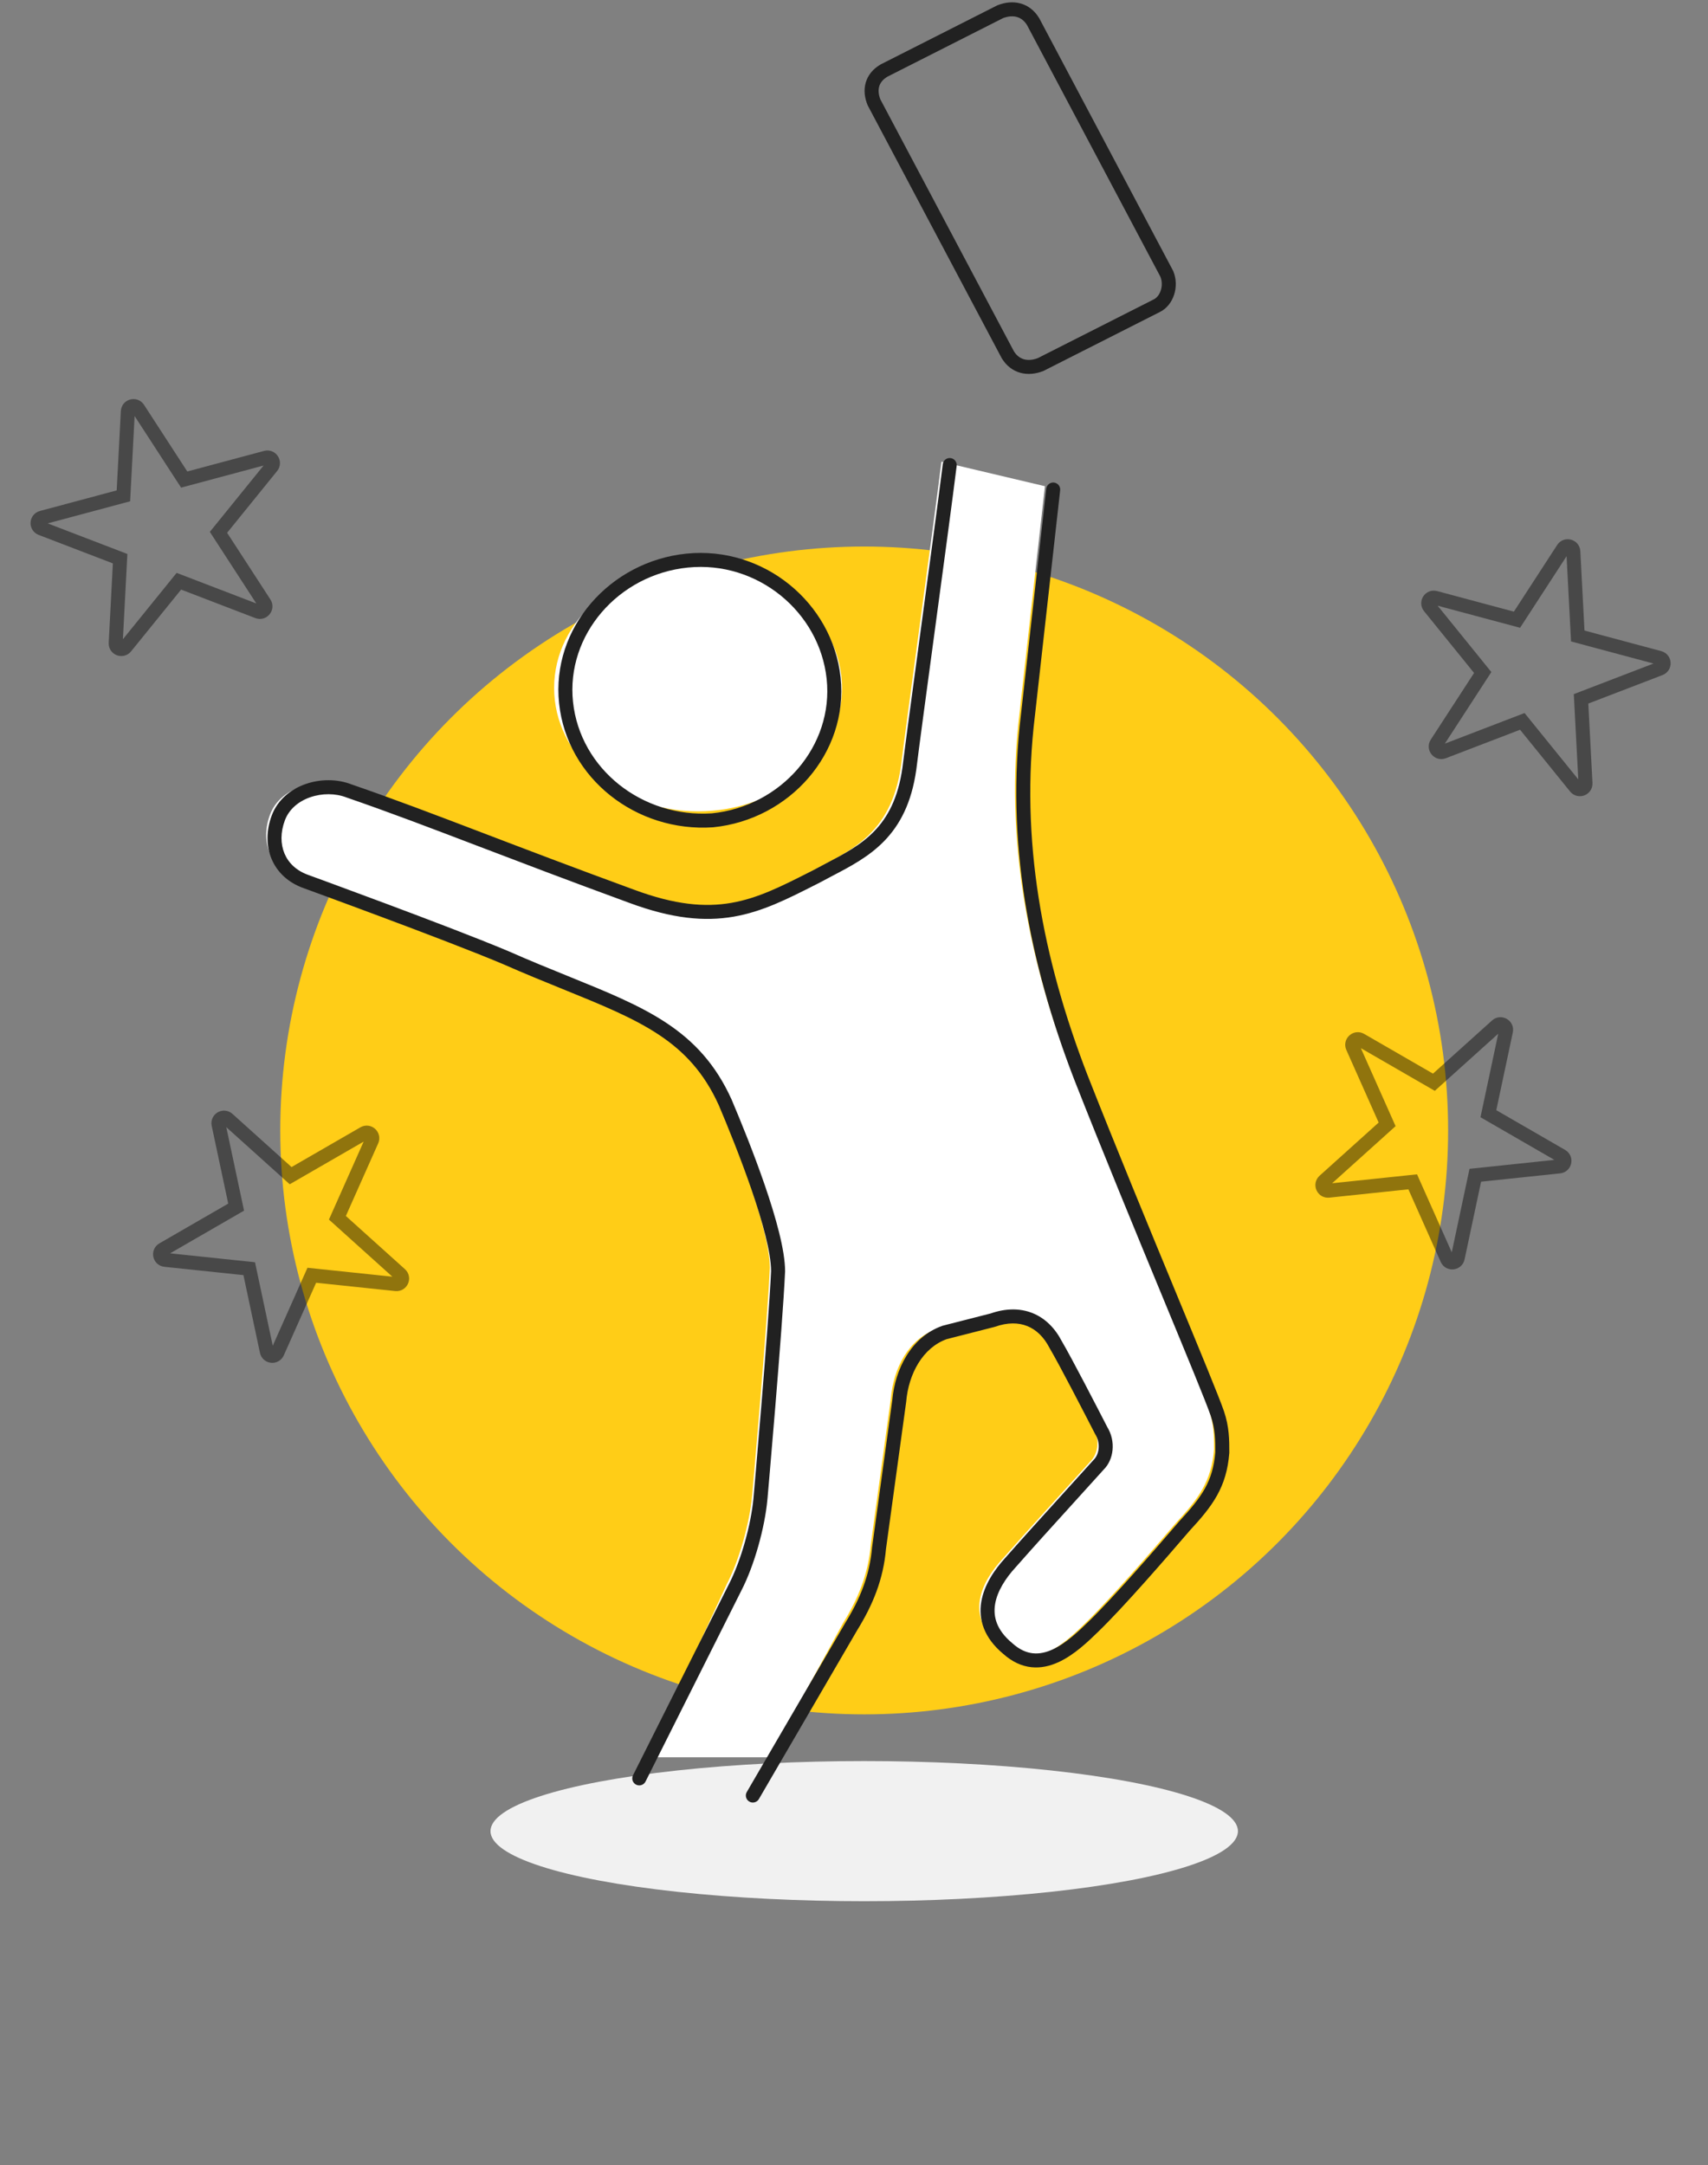
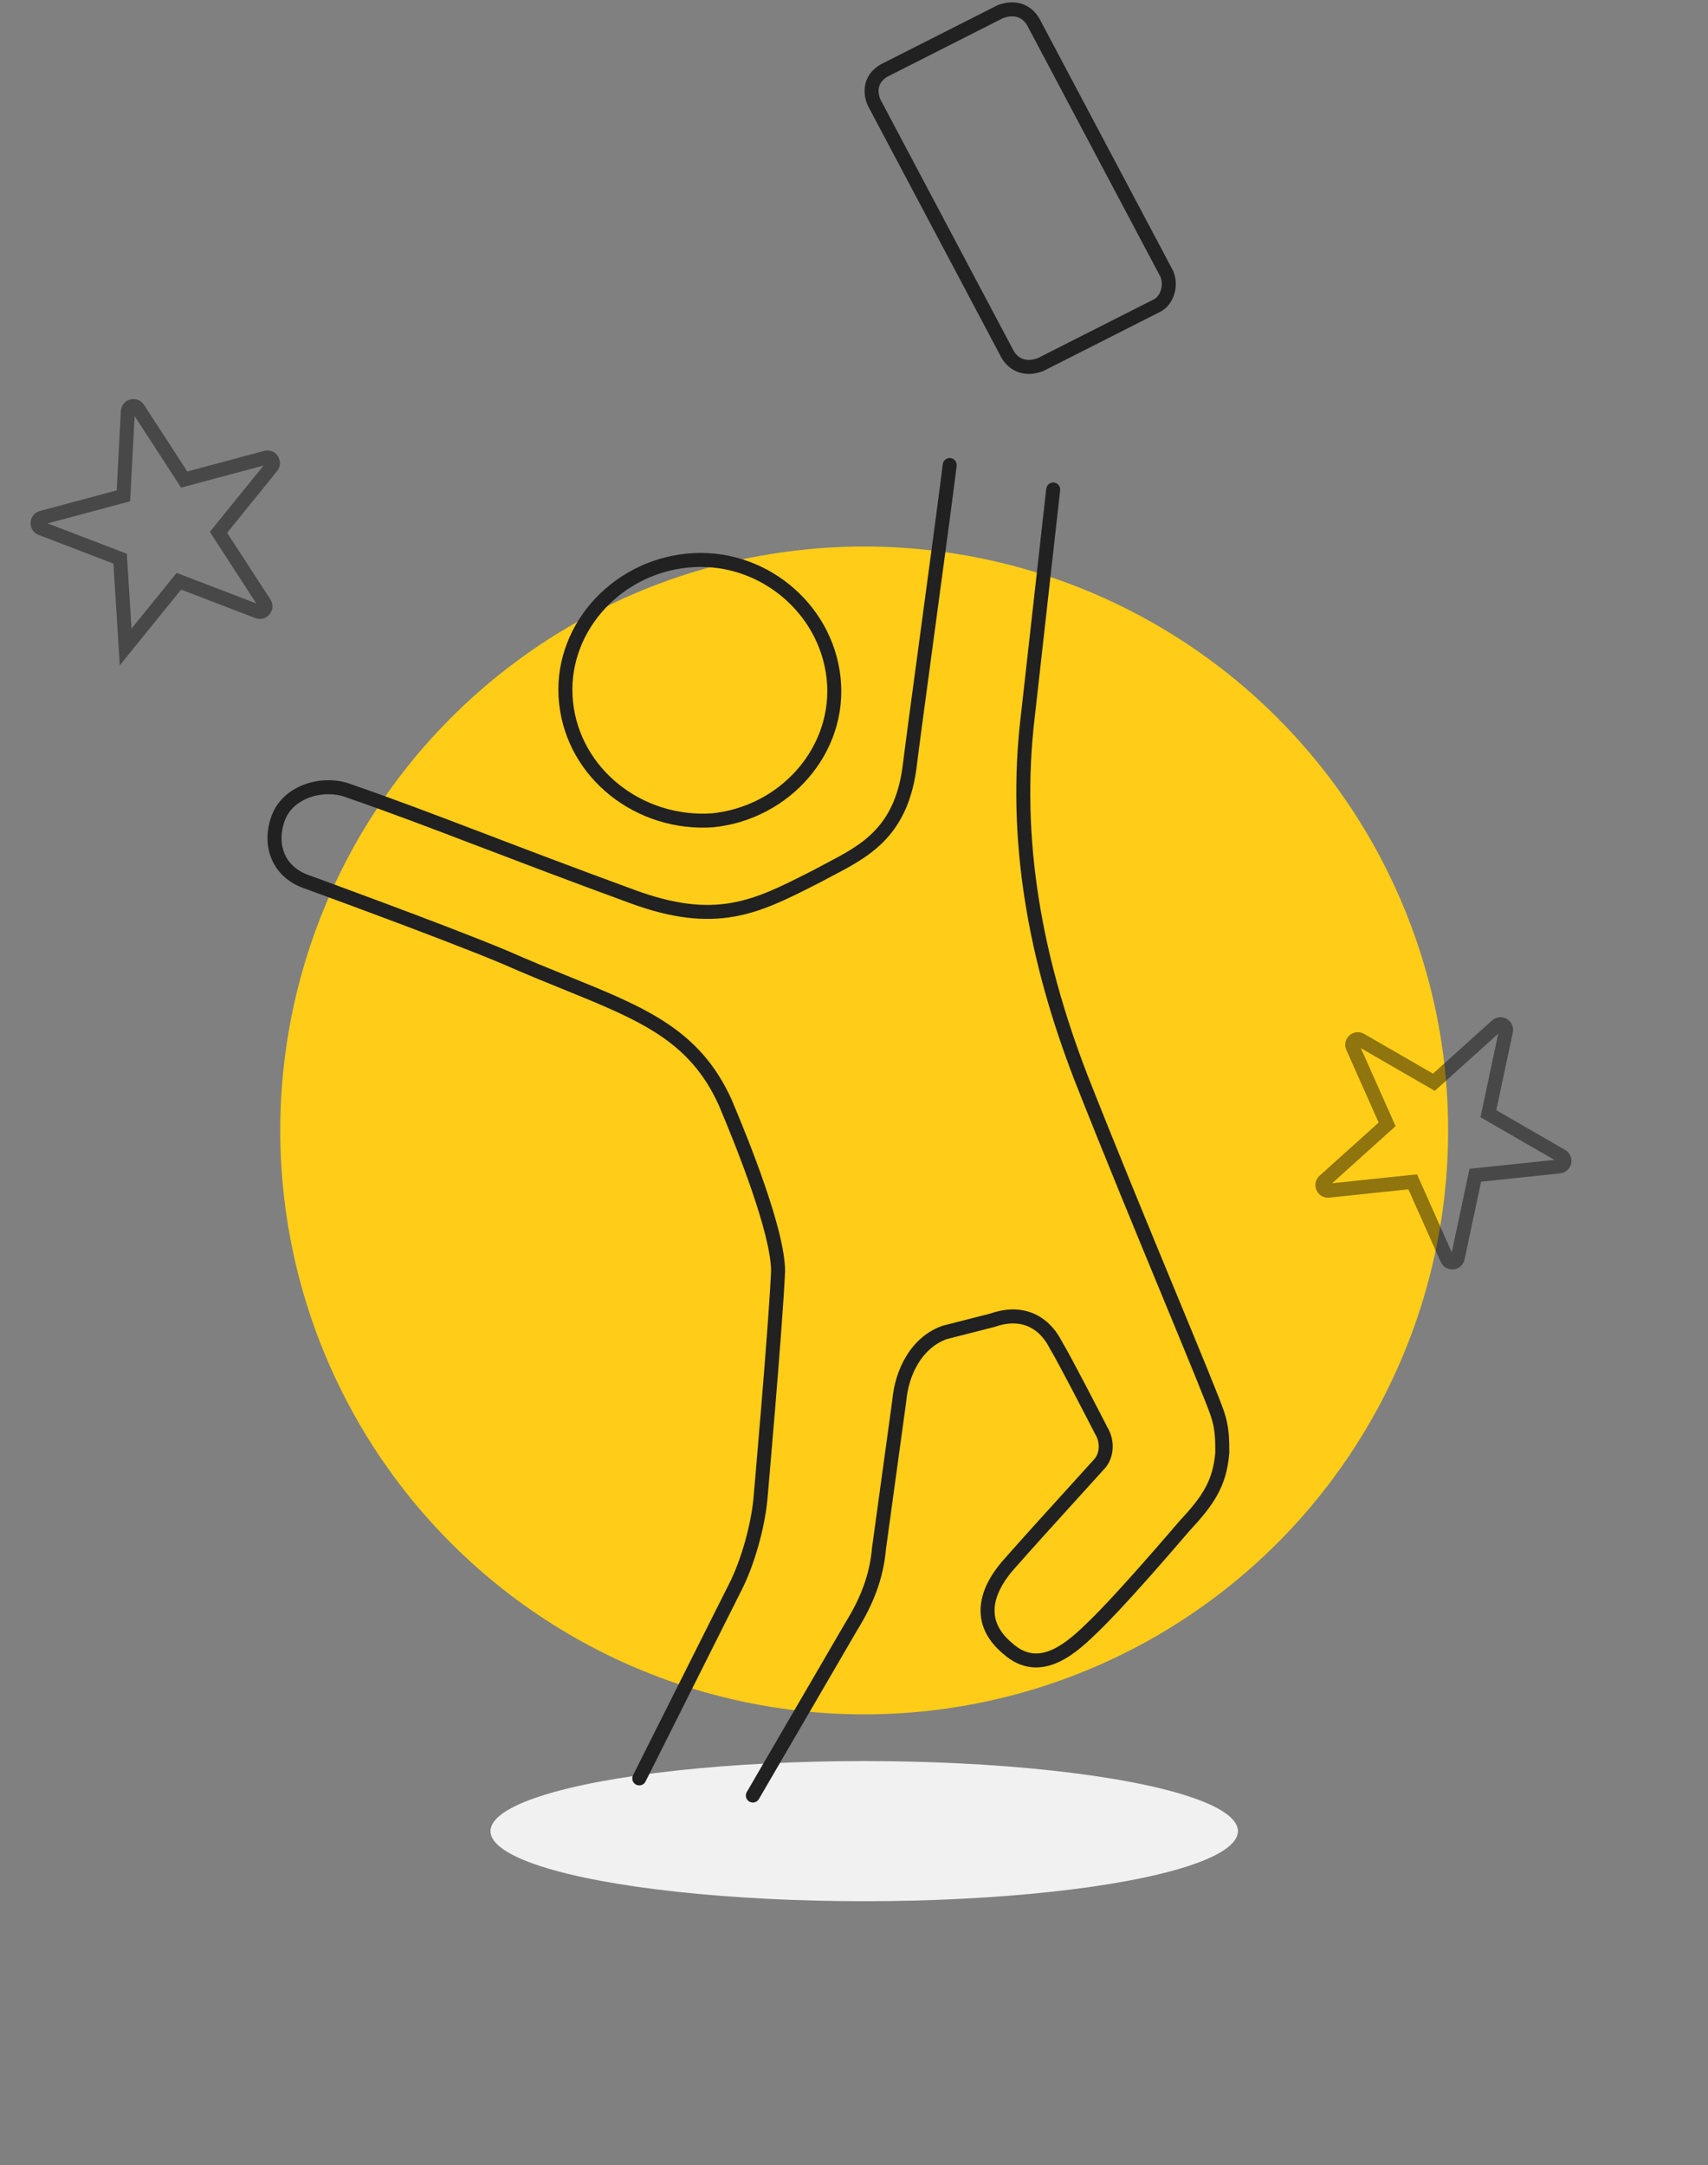
<svg xmlns="http://www.w3.org/2000/svg" width="183" height="232" viewBox="0 0 183 232" fill="none">
  <rect x="0" y="0" width="183" height="232" fill="#808080" stroke="none" />
  <ellipse cx="92.594" cy="196.199" rx="40.041" ry="7.508" fill="#F1F1F1" />
  <circle cx="92.592" cy="121.123" r="62.564" fill="#FFCD17" />
-   <path d="M90.321 173.917L82.479 188.283H69.284L77.881 169.718C79.233 167.092 80.315 163.154 80.585 160.266C80.585 160.266 82.208 141.888 82.479 135.85C82.479 131.649 78.692 122.197 76.799 117.734C72.743 108.808 65.171 107.495 53.272 102.244C47.051 99.618 31.907 94.105 31.907 94.105C28.932 93.055 27.851 90.167 28.932 87.279C30.014 84.391 33.8 83.341 36.504 84.391C44.888 87.279 52.46 90.43 66.793 95.68C75.988 99.093 80.315 96.731 86.535 93.58C90.862 91.217 95.46 89.642 96.541 82.028C97.082 77.565 100.057 56.036 100.868 49.473L111.956 52.096L109.251 76.25C107.629 89.64 110.062 102.505 114.93 115.107C120.609 129.547 128.452 147.925 129.534 151.075C130.075 152.651 130.075 153.963 130.075 155.276C129.804 158.689 128.452 160.527 126.018 163.152C123.314 166.303 118.987 171.291 116.283 173.917C114.119 176.017 110.603 179.43 107.088 176.279C103.302 173.129 105.195 169.453 107.358 167.09C110.603 163.415 113.037 160.789 116.823 156.589C117.635 155.801 117.905 154.226 117.094 152.913C116.012 150.813 113.308 145.562 112.226 143.724C110.874 141.099 108.44 140.048 105.465 141.099L100.327 142.411C97.352 143.462 95.729 146.612 95.459 149.763L93.295 165.515C93.025 168.666 91.943 171.291 90.321 173.917Z" fill="white" />
-   <ellipse cx="74.794" cy="73.71" rx="15.423" ry="13.22" fill="white" />
  <path d="M60.65 75.292L59.904 75.372V75.372L60.65 75.292ZM76.335 87.894L76.385 88.643C76.393 88.642 76.402 88.642 76.41 88.641L76.335 87.894ZM89.316 72.667L90.062 72.588L89.316 72.667ZM80.013 192.008C79.804 192.366 79.926 192.825 80.284 193.034C80.641 193.242 81.101 193.121 81.309 192.763L80.013 192.008ZM91.208 174.27L90.57 173.876C90.567 173.881 90.563 173.887 90.56 173.893L91.208 174.27ZM94.183 165.869L93.44 165.767C93.438 165.779 93.436 165.792 93.435 165.805L94.183 165.869ZM96.346 150.116L97.089 150.218C97.091 150.206 97.092 150.193 97.093 150.18L96.346 150.116ZM101.214 142.765L101.028 142.038C101.007 142.044 100.985 142.05 100.964 142.058L101.214 142.765ZM106.352 141.452L106.538 142.179C106.56 142.173 106.581 142.167 106.602 142.159L106.352 141.452ZM113.113 144.078L112.446 144.421C112.453 144.434 112.46 144.446 112.467 144.458L113.113 144.078ZM117.981 153.267L117.314 153.61C117.323 153.627 117.333 153.644 117.343 153.661L117.981 153.267ZM117.711 156.942L117.188 156.404C117.176 156.416 117.165 156.428 117.154 156.44L117.711 156.942ZM114.1 160.93L113.545 160.426L114.1 160.93ZM108.245 167.444L108.799 167.951L108.808 167.94L108.245 167.444ZM107.975 176.633L108.475 176.074C108.469 176.068 108.462 176.062 108.455 176.057L107.975 176.633ZM117.17 174.27L116.647 173.732L117.17 174.27ZM126.905 163.506L126.355 162.996C126.349 163.003 126.343 163.01 126.336 163.017L126.905 163.506ZM130.962 155.63L131.71 155.689C131.711 155.669 131.712 155.649 131.712 155.63H130.962ZM130.421 151.429L129.712 151.672V151.672L130.421 151.429ZM125.389 138.999L124.696 139.286L125.389 138.999ZM115.818 115.46L115.118 115.731L115.12 115.735L115.818 115.46ZM110.138 76.604L110.883 76.694L110.884 76.687L110.138 76.604ZM113.588 52.533C113.634 52.122 113.338 51.751 112.926 51.704C112.515 51.658 112.144 51.955 112.097 52.366L113.588 52.533ZM78.769 170.071L78.102 169.728L78.099 169.735L78.769 170.071ZM81.473 160.62L82.22 160.69L82.22 160.686L81.473 160.62ZM83.366 136.203L84.115 136.237C84.116 136.225 84.116 136.214 84.116 136.203H83.366ZM77.687 118.088L78.378 117.795C78.375 117.789 78.373 117.783 78.37 117.777L77.687 118.088ZM60.618 105.3L60.9 104.605L60.618 105.3ZM54.159 102.597L54.462 101.911L54.451 101.907L54.159 102.597ZM32.795 94.459L33.051 93.754L33.044 93.751L32.795 94.459ZM29.82 87.632L30.522 87.896L29.82 87.632ZM37.392 84.745L37.121 85.444C37.13 85.447 37.139 85.451 37.148 85.454L37.392 84.745ZM51.572 89.986L51.839 89.285L51.572 89.986ZM67.681 96.034L67.942 95.331L67.939 95.33L67.681 96.034ZM87.043 94.126L86.704 93.457L86.704 93.457L87.043 94.126ZM87.423 93.933L87.762 94.603C87.769 94.599 87.775 94.596 87.782 94.592L87.423 93.933ZM88.797 93.204L89.145 93.868L88.797 93.204ZM97.429 82.382L98.171 82.487C98.172 82.482 98.173 82.477 98.174 82.472L97.429 82.382ZM99.359 67.868L100.102 67.968V67.968L99.359 67.868ZM102.5 49.918C102.551 49.507 102.259 49.133 101.848 49.082C101.437 49.031 101.062 49.323 101.012 49.734L102.5 49.918ZM67.822 190.213C67.636 190.583 67.786 191.034 68.156 191.22C68.526 191.406 68.977 191.256 69.163 190.886L67.822 190.213ZM61.395 75.213C60.632 68.05 66.238 61.561 73.706 60.811L73.556 59.319C65.338 60.144 59.044 67.307 59.904 75.372L61.395 75.213ZM76.285 87.146C68.808 87.647 62.16 82.391 61.395 75.213L59.904 75.372C60.762 83.421 68.177 89.192 76.385 88.643L76.285 87.146ZM88.57 72.746C89.333 79.909 83.728 86.398 76.26 87.148L76.41 88.641C84.628 87.815 90.921 80.653 90.062 72.588L88.57 72.746ZM73.706 60.811C81.141 60.064 87.803 65.546 88.57 72.746L90.062 72.588C89.206 64.561 81.806 58.49 73.556 59.319L73.706 60.811ZM81.309 192.763L91.856 174.647L90.56 173.893L80.013 192.008L81.309 192.763ZM91.846 174.664C93.511 171.97 94.647 169.232 94.93 165.933L93.435 165.805C93.178 168.807 92.15 171.32 90.57 173.876L91.846 174.664ZM94.926 165.971L97.089 150.218L95.603 150.014L93.44 165.767L94.926 165.971ZM97.093 150.18C97.35 147.189 98.875 144.386 101.464 143.472L100.964 142.058C97.604 143.244 95.883 146.742 95.599 150.052L97.093 150.18ZM101.4 143.492L106.538 142.179L106.167 140.725L101.028 142.038L101.4 143.492ZM106.602 142.159C107.952 141.683 109.113 141.703 110.063 142.083C111.013 142.463 111.836 143.236 112.446 144.421L113.78 143.734C113.038 142.293 111.968 141.229 110.62 140.69C109.27 140.151 107.727 140.171 106.103 140.745L106.602 142.159ZM112.467 144.458C113.535 146.272 116.226 151.497 117.314 153.61L118.648 152.923C117.573 150.836 114.855 145.558 113.76 143.697L112.467 144.458ZM117.343 153.661C117.983 154.697 117.728 155.88 117.188 156.404L118.233 157.48C119.316 156.429 119.601 154.461 118.619 152.872L117.343 153.661ZM117.154 156.44C115.813 157.927 114.643 159.217 113.545 160.426L114.655 161.434C115.753 160.225 116.926 158.934 118.268 157.444L117.154 156.44ZM113.545 160.426C111.543 162.63 109.783 164.57 107.683 166.948L108.808 167.94C110.899 165.571 112.653 163.639 114.655 161.434L113.545 160.426ZM107.692 166.938C106.571 168.163 105.445 169.802 105.139 171.619C104.822 173.508 105.412 175.476 107.495 177.21L108.455 176.057C106.752 174.64 106.396 173.194 106.619 171.868C106.854 170.468 107.757 169.088 108.799 167.95L107.692 166.938ZM107.474 177.192C108.455 178.071 109.478 178.525 110.512 178.634C111.538 178.742 112.51 178.503 113.39 178.103C115.118 177.318 116.63 175.839 117.692 174.808L116.647 173.732C115.546 174.801 114.218 176.079 112.769 176.738C112.06 177.06 111.359 177.215 110.669 177.142C109.988 177.071 109.252 176.771 108.475 176.074L107.474 177.192ZM117.692 174.808C120.426 172.154 124.777 167.137 127.475 163.994L126.336 163.017C123.625 166.176 119.322 171.135 116.647 173.732L117.692 174.808ZM127.456 164.016C128.677 162.698 129.677 161.526 130.4 160.228C131.133 158.912 131.567 157.493 131.71 155.689L130.214 155.57C130.087 157.179 129.709 158.386 129.09 159.498C128.461 160.628 127.568 161.688 126.355 162.996L127.456 164.016ZM131.712 155.63C131.712 154.316 131.716 152.891 131.131 151.185L129.712 151.672C130.208 153.118 130.212 154.317 130.212 155.63H131.712ZM131.131 151.185C130.615 149.685 128.621 144.857 126.082 138.713L124.696 139.286C127.25 145.468 129.216 150.229 129.712 151.672L131.131 151.185ZM126.082 138.713C123.177 131.68 119.539 122.873 116.516 115.186L115.12 115.735C118.149 123.437 121.792 132.256 124.696 139.286L126.082 138.713ZM116.517 115.19C111.681 102.67 109.279 89.931 110.883 76.694L109.394 76.514C107.753 90.056 110.218 103.046 115.118 115.731L116.517 115.19ZM110.884 76.687L113.588 52.533L112.097 52.366L109.393 76.52L110.884 76.687ZM79.436 170.415C80.836 167.696 81.942 163.664 82.22 160.69L80.727 160.55C80.464 163.352 79.406 167.195 78.102 169.728L79.436 170.415ZM81.473 160.62C82.22 160.686 82.22 160.686 82.22 160.685C82.22 160.685 82.22 160.685 82.22 160.685C82.22 160.684 82.221 160.683 82.221 160.682C82.221 160.68 82.221 160.677 82.222 160.672C82.222 160.663 82.224 160.65 82.225 160.633C82.228 160.598 82.233 160.546 82.239 160.477C82.251 160.341 82.268 160.141 82.291 159.883C82.336 159.369 82.4 158.627 82.478 157.718C82.635 155.9 82.846 153.413 83.066 150.737C83.505 145.392 83.98 139.273 84.115 136.237L82.617 136.17C82.483 139.172 82.011 145.261 81.571 150.614C81.351 153.288 81.14 155.773 80.984 157.589C80.906 158.498 80.841 159.239 80.796 159.753C80.774 160.01 80.756 160.21 80.744 160.346C80.738 160.414 80.734 160.466 80.731 160.501C80.729 160.518 80.728 160.532 80.727 160.54C80.727 160.545 80.727 160.548 80.726 160.55C80.726 160.552 80.726 160.552 80.726 160.553C80.726 160.553 80.726 160.553 80.726 160.554C80.726 160.554 80.726 160.554 81.473 160.62ZM84.116 136.203C84.116 133.959 83.124 130.432 81.946 127C80.755 123.53 79.327 120.033 78.378 117.795L76.997 118.38C77.94 120.605 79.352 124.065 80.527 127.487C81.715 130.947 82.616 134.246 82.616 136.203H84.116ZM78.37 117.777C74.962 110.278 69.115 107.937 60.9 104.605L60.336 105.995C68.628 109.358 73.878 111.517 77.004 118.398L78.37 117.777ZM60.9 104.605C58.906 103.796 56.765 102.928 54.462 101.911L53.856 103.284C56.183 104.31 58.344 105.187 60.336 105.995L60.9 104.605ZM54.451 101.907C51.324 100.587 45.969 98.547 41.407 96.841C39.124 95.987 37.035 95.215 35.517 94.657C34.758 94.378 34.142 94.152 33.715 93.996C33.502 93.918 33.336 93.858 33.223 93.817C33.167 93.796 33.124 93.78 33.095 93.77C33.081 93.765 33.07 93.761 33.062 93.758C33.059 93.757 33.056 93.756 33.054 93.755C33.053 93.755 33.053 93.754 33.052 93.754C33.052 93.754 33.052 93.754 33.051 93.754C33.051 93.754 33.051 93.754 32.795 94.459C32.538 95.163 32.538 95.163 32.538 95.163C32.538 95.163 32.539 95.163 32.539 95.164C32.539 95.164 32.54 95.164 32.541 95.164C32.543 95.165 32.545 95.166 32.549 95.167C32.556 95.17 32.567 95.174 32.581 95.179C32.61 95.19 32.653 95.205 32.709 95.226C32.822 95.267 32.987 95.327 33.2 95.405C33.626 95.561 34.241 95.786 34.999 96.065C36.515 96.623 38.602 97.393 40.882 98.246C45.447 99.953 50.774 101.983 53.867 103.288L54.451 101.907ZM33.044 93.751C31.744 93.292 30.898 92.452 30.478 91.446C30.055 90.431 30.039 89.187 30.522 87.896L29.117 87.369C28.519 88.966 28.503 90.61 29.094 92.024C29.688 93.446 30.871 94.575 32.545 95.166L33.044 93.751ZM30.522 87.896C30.968 86.706 31.983 85.857 33.243 85.42C34.508 84.982 35.947 84.988 37.121 85.444L37.664 84.045C36.133 83.451 34.327 83.457 32.752 84.003C31.172 84.551 29.754 85.671 29.117 87.369L30.522 87.896ZM37.148 85.454C41.694 87.02 46.003 88.664 51.304 90.687L51.839 89.285C46.542 87.264 42.21 85.611 37.636 84.035L37.148 85.454ZM51.304 90.687C55.747 92.382 60.882 94.342 67.423 96.738L67.939 95.33C61.408 92.937 56.281 90.981 51.839 89.285L51.304 90.687ZM67.42 96.737C72.017 98.443 75.489 98.758 78.61 98.217C81.702 97.681 84.392 96.311 87.382 94.795L86.704 93.457C83.675 94.993 81.187 96.249 78.354 96.739C75.551 97.225 72.352 96.968 67.942 95.331L67.42 96.737ZM87.382 94.795C87.508 94.731 87.635 94.667 87.762 94.603L87.084 93.264C86.956 93.329 86.83 93.393 86.704 93.457L87.382 94.795ZM87.782 94.592C88.232 94.346 88.686 94.109 89.145 93.868L88.449 92.54C87.992 92.779 87.527 93.022 87.063 93.275L87.782 94.592ZM89.145 93.868C91.07 92.861 93.096 91.807 94.745 90.106C96.419 88.38 97.668 86.031 98.171 82.487L96.686 82.276C96.222 85.543 95.097 87.588 93.668 89.062C92.214 90.562 90.408 91.514 88.449 92.54L89.145 93.868ZM98.174 82.472C98.43 80.355 99.238 74.374 100.102 67.968L98.616 67.767C97.752 74.165 96.943 80.161 96.684 82.291L98.174 82.472ZM100.102 67.968C101.054 60.921 102.074 53.364 102.5 49.918L101.012 49.734C100.587 53.169 99.568 60.714 98.616 67.767L100.102 67.968ZM69.163 190.886L79.439 170.408L78.099 169.735L67.822 190.213L69.163 190.886Z" fill="#212121" />
  <path d="M123.934 32.759L111.494 39.06C110.142 39.585 108.79 39.322 107.979 38.01L93.645 10.968C93.105 9.655 93.375 8.342 94.727 7.555L107.167 1.254C108.519 0.728 109.872 0.991 110.683 2.304L125.016 29.346C125.557 30.659 125.016 32.234 123.934 32.759V32.759Z" stroke="#212121" stroke-width="1.5" />
-   <path d="M23.416 120.475C23.295 119.906 23.972 119.515 24.404 119.904L31.139 125.968L38.988 121.437C39.491 121.146 40.072 121.669 39.836 122.2L36.15 130.48L42.885 136.544C43.317 136.933 42.998 137.647 42.42 137.586L33.407 136.639L29.721 144.918C29.485 145.449 28.707 145.367 28.586 144.799L26.702 135.934L17.689 134.987C17.111 134.926 16.948 134.161 17.452 133.871L25.3 129.339L23.416 120.475Z" stroke="black" stroke-opacity="0.435" stroke-width="1.5" />
-   <path d="M13.697 44.078C13.728 43.497 14.483 43.295 14.8 43.782L19.735 51.383L28.489 49.037C29.051 48.887 29.477 49.543 29.111 49.995L23.408 57.038L28.343 64.638C28.66 65.126 28.168 65.733 27.625 65.525L19.165 62.277L13.461 69.32C13.095 69.772 12.365 69.492 12.396 68.911L12.87 59.861L4.409 56.613C3.867 56.405 3.908 55.624 4.469 55.474L13.223 53.128L13.697 44.078Z" stroke="black" stroke-opacity="0.435" stroke-width="1.5" />
-   <path d="M167.47 58.799C167.786 58.312 168.542 58.514 168.572 59.095L169.046 68.145L177.8 70.491C178.362 70.641 178.403 71.422 177.86 71.63L169.399 74.878L169.874 83.928C169.904 84.509 169.174 84.789 168.808 84.338L163.105 77.294L154.644 80.542C154.101 80.751 153.609 80.143 153.926 79.655L158.862 72.055L153.158 65.012C152.793 64.56 153.219 63.904 153.78 64.055L162.534 66.4L167.47 58.799Z" stroke="black" stroke-opacity="0.435" stroke-width="1.5" />
+   <path d="M13.697 44.078C13.728 43.497 14.483 43.295 14.8 43.782L19.735 51.383L28.489 49.037C29.051 48.887 29.477 49.543 29.111 49.995L23.408 57.038L28.343 64.638C28.66 65.126 28.168 65.733 27.625 65.525L19.165 62.277L13.461 69.32L12.87 59.861L4.409 56.613C3.867 56.405 3.908 55.624 4.469 55.474L13.223 53.128L13.697 44.078Z" stroke="black" stroke-opacity="0.435" stroke-width="1.5" />
  <path d="M160.366 109.893C160.797 109.505 161.475 109.896 161.354 110.464L159.47 119.329L167.318 123.86C167.822 124.151 167.659 124.916 167.081 124.976L158.068 125.924L156.184 134.788C156.063 135.357 155.285 135.439 155.049 134.908L151.362 126.628L142.349 127.576C141.771 127.637 141.453 126.922 141.885 126.533L148.62 120.469L144.934 112.19C144.698 111.659 145.279 111.136 145.782 111.426L153.631 115.958L160.366 109.893Z" stroke="black" stroke-opacity="0.435" stroke-width="1.5" />
</svg>